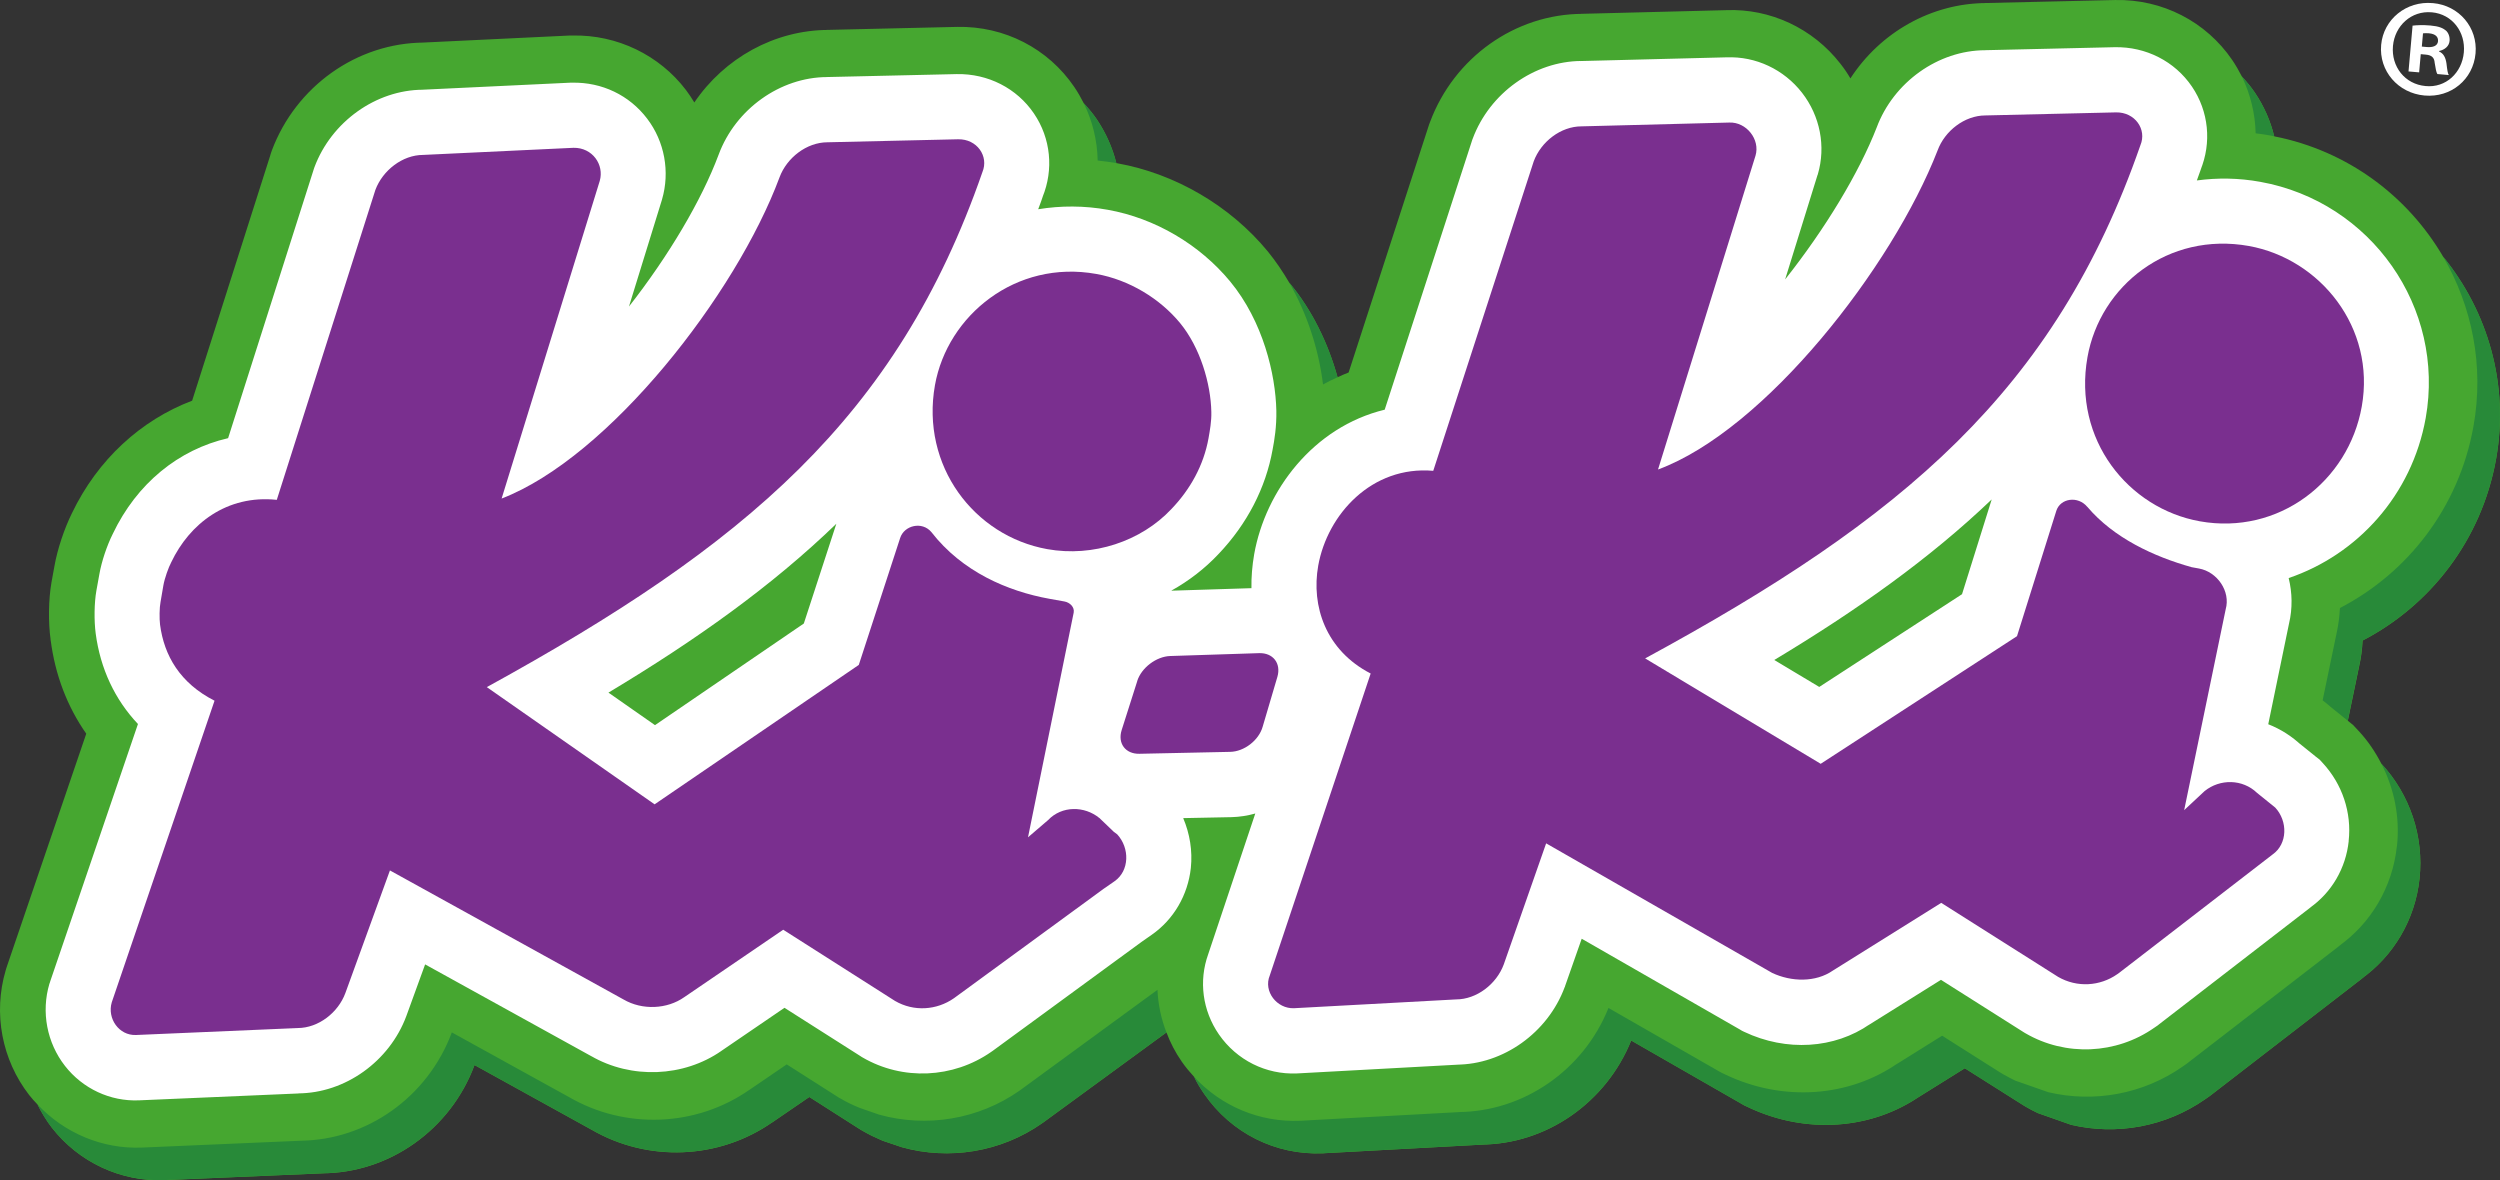
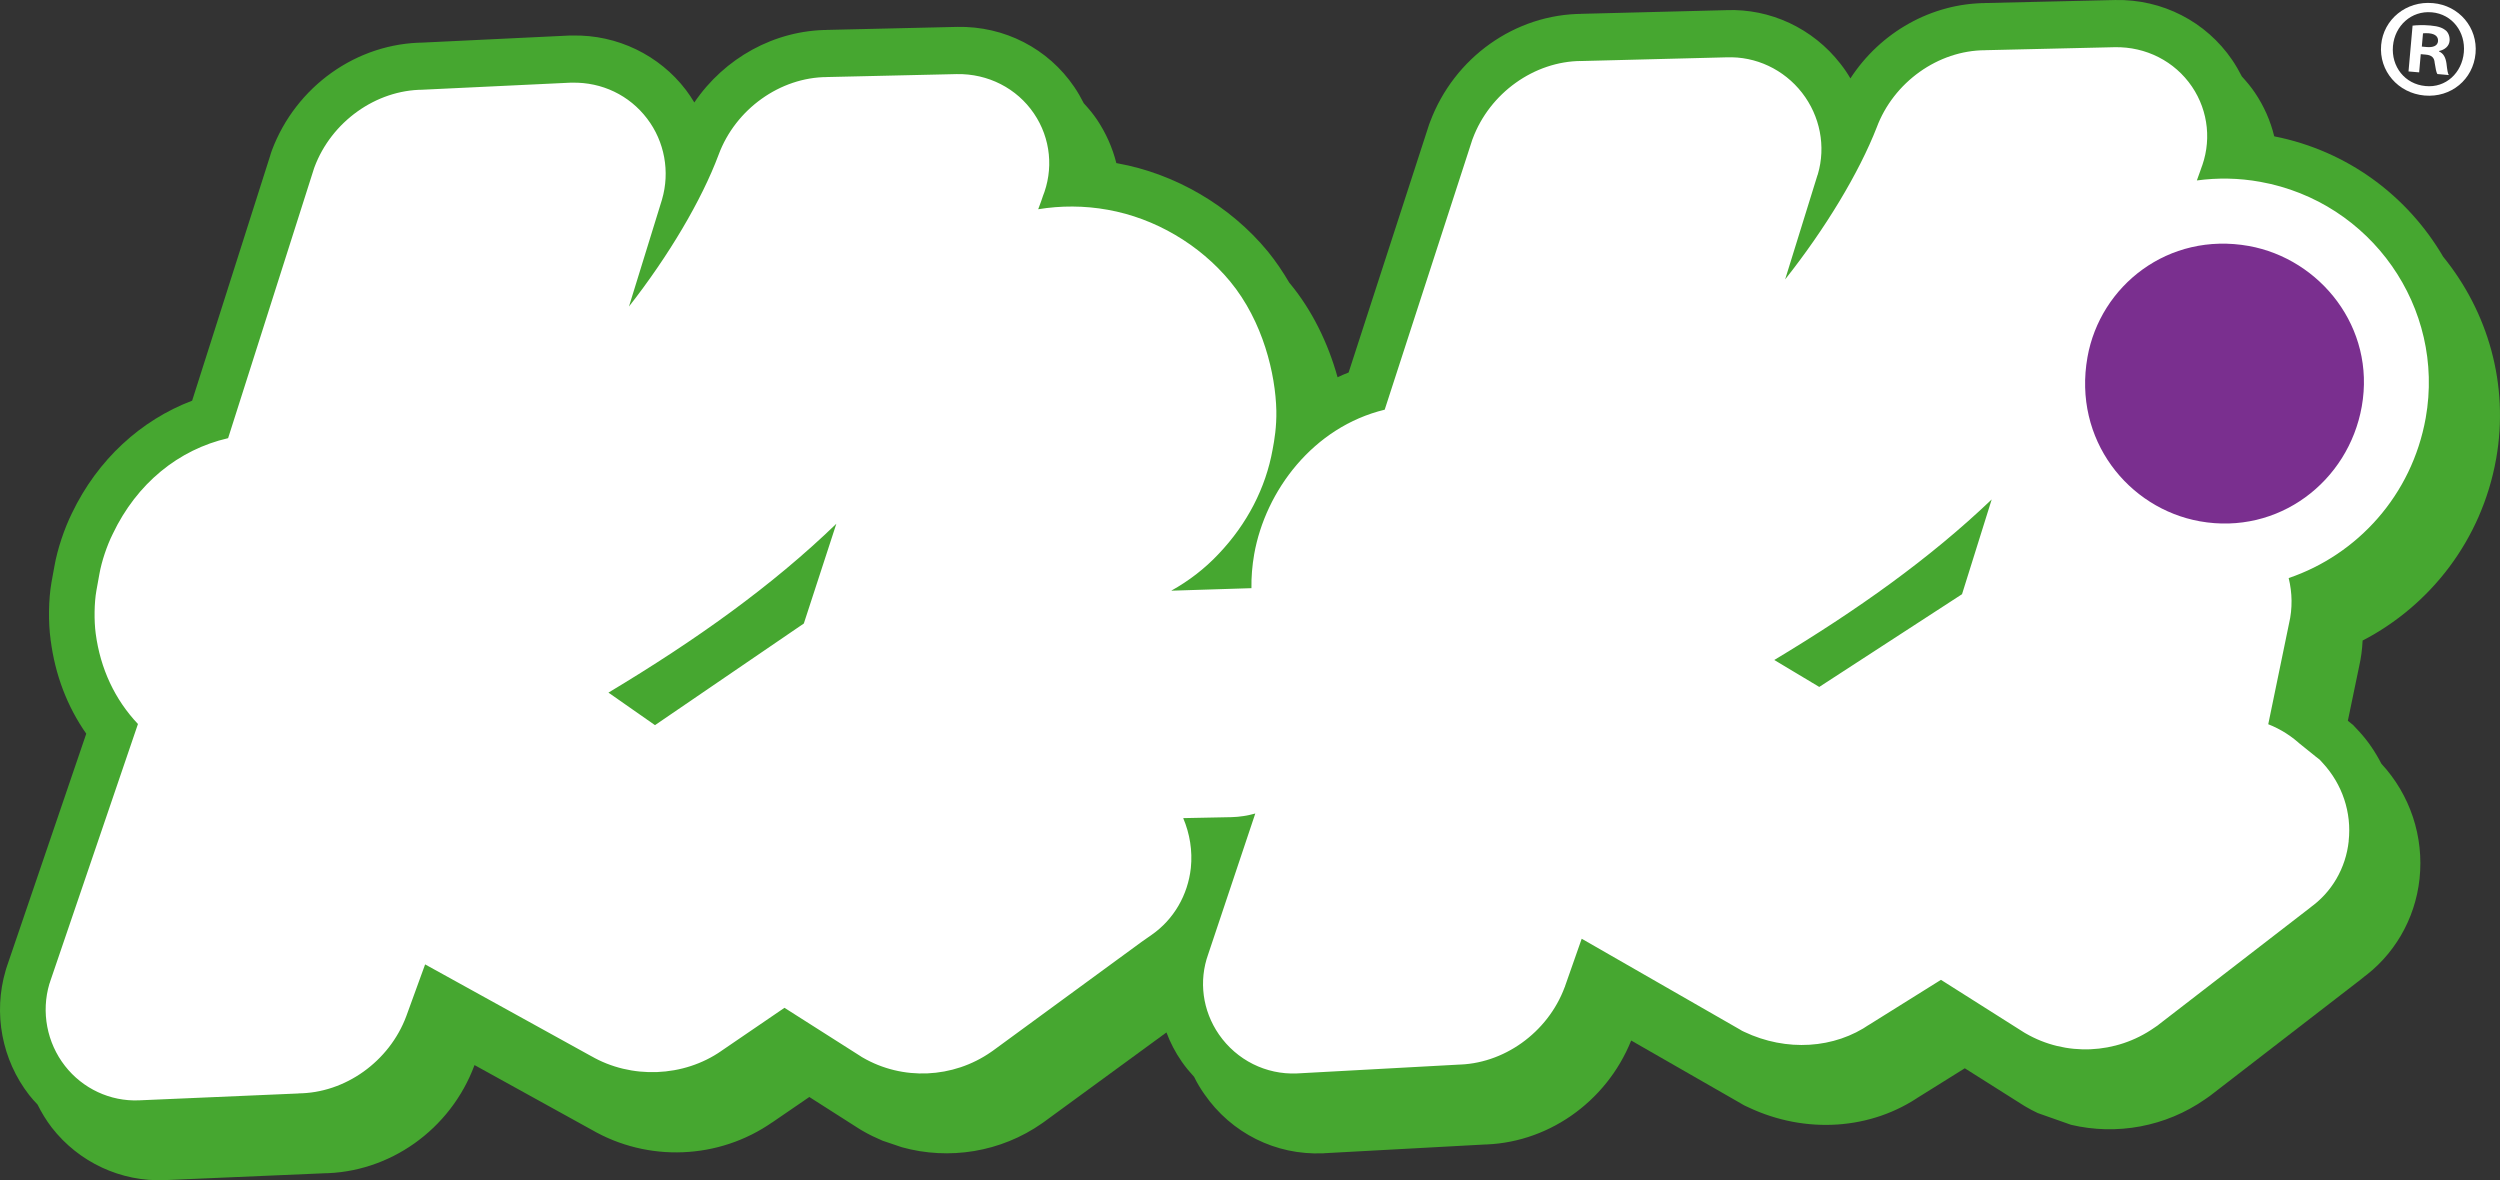
<svg xmlns="http://www.w3.org/2000/svg" width="430" height="203" viewBox="0 0 430 203" fill="none">
  <rect x="0" y="0" width="430" height="203" fill="#333333" stroke="none" />
  <path d="M418.469 0.535C422.996 0.941 426.186 4.774 425.795 9.174C425.395 13.662 421.581 16.839 417.008 16.429C412.476 16.023 409.153 12.209 409.558 7.721C409.953 3.316 413.896 0.125 418.423 0.535H418.469ZM418.235 2.117C414.76 1.808 411.906 4.419 411.589 7.905C411.272 11.448 413.63 14.482 417.196 14.801C420.666 15.151 423.465 12.541 423.782 8.999C424.09 5.512 421.801 2.435 418.281 2.117H418.23H418.235ZM416.093 12.448L414.264 12.287L414.963 4.409C415.707 4.326 416.723 4.271 418.028 4.386C419.517 4.52 420.179 4.824 420.721 5.272C421.126 5.655 421.392 6.305 421.328 7.029C421.245 7.938 420.519 8.556 419.531 8.768L419.522 8.86C420.262 9.178 420.643 9.847 420.795 10.927C420.933 12.158 421.029 12.67 421.199 12.91L419.227 12.735C419.021 12.43 418.924 11.743 418.763 10.797C418.699 9.907 418.253 9.487 417.242 9.395L416.369 9.317L416.093 12.448ZM416.553 8.012L417.407 8.09C418.428 8.182 419.264 7.915 419.338 7.098C419.402 6.36 418.933 5.83 417.757 5.724C417.274 5.682 416.943 5.715 416.755 5.738L416.553 8.012Z" fill="white" />
  <path d="M406.35 110.187C417.986 104.154 426.838 92.909 429.334 78.934C431.618 66.103 427.886 53.571 420.225 44.158C414.163 33.78 403.836 25.944 391.169 23.449C390.526 20.806 389.423 18.269 387.837 15.931C387.162 14.93 386.394 14.021 385.599 13.145C385.103 12.185 384.565 11.245 383.959 10.345C379.445 3.704 371.913 -0.166 363.801 0.004C363.75 0.004 341.263 0.526 341.263 0.526H341.667C332.195 0.549 323.412 5.571 318.27 13.482C317.769 12.624 317.203 11.784 316.564 10.977C311.84 4.88 304.477 1.434 296.876 1.748L271.764 2.384H272.187C260.628 2.412 250.099 9.889 245.967 20.99L245.82 21.369L245.691 21.765L231.963 64.069C231.315 64.309 230.7 64.59 230.061 64.89C228.406 58.908 225.621 53.309 221.94 48.839C221.885 48.77 221.811 48.71 221.77 48.645C220.644 46.722 219.412 44.905 218.061 43.245C211.599 35.399 202.168 29.887 192.209 28.089C192.131 28.079 192.067 28.075 192.011 28.056C191.354 25.432 190.233 22.886 188.666 20.552C187.985 19.551 187.223 18.638 186.409 17.762C185.917 16.798 185.389 15.857 184.782 14.971C180.283 8.325 172.746 4.46 164.634 4.626C164.583 4.64 142.096 5.147 142.096 5.147H142.486C133.212 5.175 124.604 9.99 119.424 17.623C118.987 16.885 118.505 16.18 117.986 15.483C113.413 9.464 106.128 5.95 98.499 6.111H97.984L72.123 7.352L72.974 7.324C61.419 7.361 50.872 14.842 46.74 25.93L46.593 26.364L46.46 26.811L33.049 68.916C24.23 72.265 16.812 79.031 12.381 88.251C11.062 90.935 9.895 94.39 9.371 97.328L8.856 100.16C8.342 103.089 8.286 107.018 8.709 110.063C9.481 116.091 11.572 121.542 14.836 126.196L1.213 166.152L1.085 166.54L0.97 166.927C-1.199 174.288 0.322 182.3 5.019 188.347C5.469 188.928 5.952 189.449 6.453 189.975C7.142 191.358 7.946 192.696 8.902 193.937C13.558 199.923 20.806 203.295 28.338 202.981L56.162 201.787L55.394 201.81C66.953 201.768 77.5 194.297 81.614 183.204V183.19L102.088 194.499L101.702 194.283C111.436 199.951 123.657 199.444 132.858 193.019L132.692 193.143L139.205 188.683L147.739 194.126L148.066 194.329L148.41 194.527C149.495 195.168 150.649 195.703 151.793 196.197L155.116 197.322C163.232 199.582 172.143 198.18 179.244 193.203L179.405 193.093L179.575 192.968L200.629 177.577C201.286 179.32 202.15 181.009 203.258 182.595C203.906 183.541 204.632 184.389 205.386 185.22C205.891 186.248 206.475 187.235 207.155 188.194C211.797 194.905 219.417 198.706 227.51 198.369H227.62L227.749 198.355L255.605 196.842L254.617 196.87C265.936 196.852 276.249 189.67 280.565 178.97L299.367 189.753L299.992 190.118L300.663 190.431C310.53 195.127 321.914 194.361 330.403 188.42L329.571 188.969L337.945 183.744L347.849 190.002L348.147 190.187L348.474 190.381C349.126 190.773 349.816 191.123 350.505 191.451L356.222 193.466C364.063 195.32 372.496 193.808 379.298 189.062L380.047 188.54L380.415 188.259L406.772 167.914L406.019 168.449C411.718 164.455 415.408 158.155 416.162 151.149C416.934 143.894 414.54 136.694 409.594 131.353C408.556 129.333 407.273 127.419 405.688 125.721L404.732 124.702L403.831 123.969L405.775 114.61C406.106 113.157 406.299 111.672 406.368 110.192L406.35 110.187ZM8.709 110.261C8.695 110.192 8.691 110.123 8.695 110.063C8.682 110.003 8.654 109.952 8.659 109.892L8.709 110.261Z" fill="#46A730" />
  <path d="M16.476 109.066C16.476 109.034 16.467 108.993 16.458 108.947C16.458 108.914 16.444 108.896 16.448 108.859L16.476 109.066ZM403.969 144.664C404.516 139.756 402.87 134.863 399.506 131.233L398.968 130.647L398.32 130.145L395.2 127.631L395.94 128.281C394.225 126.635 392.258 125.403 390.14 124.568L393.72 107.217C394.322 104.662 394.281 101.973 393.651 99.427C405.485 95.405 414.852 85.161 417.223 71.891C420.601 52.921 407.843 34.707 388.766 31.276C385.07 30.602 381.389 30.561 377.86 31.036C378.126 30.247 378.434 29.468 378.71 28.665L378.466 29.293C380.438 24.537 379.9 19.146 377.014 14.893C374.059 10.539 369.091 8.012 363.723 8.118L341.212 8.639H341.446C333.362 8.662 325.682 14.141 322.782 21.95L322.842 21.798C319.74 29.782 313.889 39.416 307.042 48.06L312.612 30.109L312.653 30.03L312.672 29.957C314.069 25.188 313.067 19.962 309.951 15.954C306.821 11.932 301.977 9.658 296.972 9.866L297.16 9.856L271.731 10.502L271.984 10.488C263.9 10.53 256.234 16 253.316 23.827L253.233 24.035L253.164 24.256L238.168 70.466C225.878 73.441 217.665 84.391 215.721 95.317C215.377 97.296 215.216 99.242 215.248 101.166C212.348 101.262 203.643 101.539 201.451 101.599C204.461 99.93 207.233 97.803 209.613 95.266C214.499 90.124 217.707 83.934 218.888 77.325C219.191 75.761 219.587 73.386 219.531 70.642C219.398 64.401 217.261 55.292 211.59 48.415C206.314 42.036 198.661 37.535 190.554 36.086C186.478 35.349 182.443 35.358 178.568 35.99C178.918 35.095 179.23 34.205 179.529 33.291L179.299 33.937C181.271 29.163 180.733 23.785 177.847 19.533C174.901 15.174 169.923 12.642 164.551 12.744C164.523 12.744 142.04 13.256 142.04 13.256H142.261C134.19 13.279 126.515 18.767 123.611 26.585C120.674 34.463 114.957 44.075 108.182 52.723L113.826 34.454L113.849 34.389L113.867 34.311C115.26 29.551 114.318 24.353 111.308 20.405C108.247 16.374 103.536 14.114 98.398 14.22H98.117L72.247 15.451L72.748 15.433C64.664 15.46 56.998 20.944 54.084 28.762L53.997 29.011L53.914 29.274L39.235 75.365C30.728 77.316 23.517 83.15 19.385 91.853C18.393 93.841 17.483 96.54 17.096 98.73L16.582 101.576C16.205 103.684 16.168 106.746 16.458 108.956C17.262 115.021 19.758 120.33 23.728 124.527L8.645 168.772L8.576 169.003L8.493 169.22C7.064 174.063 8.061 179.344 11.177 183.338C14.22 187.244 18.967 189.463 23.875 189.26C23.894 189.255 51.699 188.061 51.699 188.061H51.244C59.333 188.042 66.994 182.572 69.894 174.75C69.912 174.704 71.443 170.516 73.12 165.876L101.863 181.751L101.642 181.622C108.555 185.644 117.59 185.289 124.107 180.737L124.011 180.797L134.93 173.343L147.964 181.631L148.157 181.76L148.35 181.876C155.23 185.888 163.926 185.501 170.493 180.921L170.594 180.847L170.696 180.783L196.327 162.02L198.096 160.784C201.879 158.15 204.314 153.958 204.825 149.29C205.132 146.338 204.645 143.386 203.51 140.716C207.582 140.633 211.824 140.55 211.824 140.55C213.217 140.513 214.582 140.296 215.91 139.923L207.816 164.109C206.153 168.717 206.824 173.823 209.664 177.937C212.725 182.346 217.739 184.846 223.043 184.634L223.102 184.625H223.185L251.036 183.107L250.475 183.121C258.56 183.098 266.221 177.623 269.121 169.801L269.176 169.704L269.199 169.593L272.053 161.462L299.252 177.07L299.61 177.287L300.001 177.476C307.244 180.916 315.544 180.404 321.647 176.138L321.165 176.456L333.845 168.532L348.037 177.517L348.216 177.628L348.391 177.729C355.275 181.737 363.985 181.359 370.538 176.77L371.136 176.364L371.343 176.193L397.7 155.849L397.263 156.162C401.05 153.515 403.486 149.327 403.978 144.664H403.969ZM138.262 107.24L112.659 124.725L104.653 119.13C119.746 110.072 132.766 100.792 143.851 90.087C142.858 93.186 139.917 102.157 138.258 107.245L138.262 107.24ZM151.646 98.753L151.379 98.426C151.48 98.56 151.581 98.67 151.687 98.813C151.673 98.786 151.659 98.772 151.646 98.753ZM337.466 102.203L312.911 118.153L305.176 113.517C319.483 104.92 331.915 96.078 342.572 85.904L337.466 102.208V102.203ZM209.632 95.225C209.632 95.225 209.632 95.248 209.613 95.257C209.6 95.266 209.563 95.299 209.545 95.322L209.632 95.225Z" fill="white" />
-   <path d="M359.003 87.167C357.394 85.253 354.402 85.691 353.695 87.836L346.925 109.422L313.159 131.376L282.964 113.245C327.153 89.261 353.451 67.279 368.149 24.98C369.298 22.259 367.22 19.275 363.962 19.33L341.479 19.856C337.898 19.865 334.502 22.517 333.266 25.875C325.457 45.971 303.576 73.967 285.179 80.756L301.949 26.77C302.777 23.988 300.373 20.958 297.441 21.078L272.012 21.733C268.445 21.733 265.054 24.385 263.804 27.738L246.519 80.982C235.971 80.055 228.314 88.459 226.733 97.296C225.502 104.247 228.029 111.861 235.755 115.846L218.401 167.781C217.266 170.511 219.623 173.537 222.579 173.412L250.443 171.899C254.01 171.895 257.402 169.247 258.642 165.894L265.936 145.056L304.799 167.333C308.103 168.897 312.295 168.998 315.264 166.932L333.891 155.291L354.002 168.025C357.247 169.898 361.195 169.644 364.159 167.569L364.527 167.306L390.884 146.97C393.472 145.148 393.522 141.251 391.335 138.899L388.214 136.38C385.723 133.977 381.835 133.931 379.192 136.067L375.677 139.346L382.819 104.795C383.692 101.701 381.362 98.352 378.223 97.785L376.959 97.554C370.465 95.737 363.566 92.545 359.017 87.172L359.003 87.167Z" fill="#7A2F8F" />
  <path d="M359.044 61.44C356.516 75.637 366.09 87.458 378.37 89.663C391.882 92.084 403.928 82.85 406.225 69.913C408.638 56.334 399.06 44.522 386.794 42.308C372.96 39.836 361.236 49.121 359.044 61.435V61.44Z" fill="#7A2F8F" />
-   <path d="M207.872 75.346C207.026 80.078 204.691 84.211 201.484 87.55C196.267 93.122 187.985 95.866 180.122 94.45C167.552 92.19 158.342 80.124 160.815 66.232C162.961 54.245 174.731 44.633 188.56 47.119C194.227 48.129 199.503 51.358 202.973 55.564C206.429 59.775 208.253 65.96 208.35 70.863C208.391 72.491 208.092 74.073 207.872 75.341V75.346Z" fill="#7A2F8F" />
-   <path d="M195.596 117.152C196.318 114.855 198.882 112.913 201.281 112.835L216.572 112.341C218.966 112.267 220.382 114.098 219.711 116.414L217.174 125.011C216.512 127.336 213.998 129.277 211.59 129.319L195.973 129.651C193.579 129.697 192.195 127.861 192.931 125.56L195.605 117.156L195.596 117.152Z" fill="#7A2F8F" />
-   <path d="M189.088 140.697C186.538 138.608 182.649 138.553 180.269 141.057L176.817 144.018L184.672 105.377C184.855 104.422 184.019 103.615 183.058 103.449L180.549 103.001C173.315 101.701 165.488 98.338 160.199 91.521C158.59 89.607 155.534 90.364 154.831 92.522L147.712 114.366L112.59 138.345L83.732 118.185C127.977 93.883 154.297 71.91 168.977 29.592C170.107 26.871 168.048 23.887 164.79 23.956L142.311 24.473C138.731 24.486 135.335 27.139 134.085 30.487C126.598 50.638 104.735 78.644 86.278 85.751L103.154 31.124C103.963 28.338 101.9 25.363 98.641 25.423L72.785 26.645C69.219 26.645 65.822 29.306 64.567 32.66L47.609 85.973C38.996 85.064 32.594 90.11 29.455 96.706C28.986 97.596 28.32 99.436 28.099 100.695L27.612 103.541C27.419 104.496 27.401 106.437 27.529 107.443C28.228 112.77 30.962 117.498 36.9 120.523L19.224 172.398C18.402 175.17 20.461 178.144 23.398 178.02L51.207 176.825C54.774 176.811 58.165 174.173 59.402 170.811L67.068 149.714L107.254 171.913C110.48 173.79 114.75 173.592 117.7 171.507L134.71 159.912L153.939 172.158C157.179 174.044 161.109 173.767 164.082 171.692L189.837 152.865L191.703 151.573C194.286 149.765 194.337 145.863 192.154 143.502L191.584 143.082L189.093 140.693L189.088 140.697Z" fill="#7A2F8F" />
  <g style="mix-blend-mode:multiply">
-     <path d="M230.061 64.89C228.406 58.908 225.621 53.309 221.94 48.839C221.885 48.77 221.811 48.71 221.77 48.646C224.771 53.881 226.807 59.978 227.561 66.131C228.37 65.679 229.215 65.268 230.061 64.89ZM192.012 28.056C191.354 25.432 190.233 22.886 188.666 20.552C187.986 19.551 187.223 18.638 186.409 17.762C187.93 20.866 188.739 24.224 188.799 27.614C189.865 27.724 190.932 27.867 192.012 28.052V28.056ZM390.42 23.292C390.669 23.334 390.912 23.389 391.16 23.444C390.517 20.801 389.414 18.265 387.828 15.926C387.153 14.925 386.385 14.017 385.59 13.14C387.084 16.212 387.893 19.556 387.971 22.932C388.789 23.029 389.607 23.149 390.42 23.292ZM420.22 44.153C425.184 52.668 427.307 62.911 425.436 73.331C422.941 87.296 414.108 98.55 402.471 104.574C402.384 106.059 402.209 107.535 401.873 109.011L399.493 120.459C399.989 120.842 400.467 121.22 400.936 121.639L403.634 123.821L403.808 123.955L405.752 114.597C406.083 113.144 406.276 111.659 406.345 110.178C417.982 104.145 426.834 92.9 429.329 78.925C431.613 66.094 427.882 53.562 420.22 44.149V44.153ZM412.265 145.536C411.516 152.546 407.825 158.856 402.108 162.846L402.862 162.311L376.504 182.655L376.15 182.937L375.401 183.458C368.599 188.213 360.152 189.707 352.325 187.863L346.594 185.856C345.923 185.519 345.234 185.164 344.549 184.777L344.255 184.597L343.942 184.413L334.043 178.14L325.683 183.366L326.515 182.817C318.026 188.762 306.61 189.532 296.775 184.828L296.099 184.509L295.474 184.159L276.659 173.371C272.366 184.076 262.048 191.229 250.724 191.276L251.712 191.239L223.843 192.761H223.737L223.608 192.77C216.655 193.061 210.06 190.27 205.381 185.215C205.887 186.244 206.47 187.231 207.15 188.19C211.792 194.901 219.412 198.701 227.506 198.365H227.616L227.745 198.351L255.6 196.838L254.612 196.866C265.932 196.847 276.245 189.666 280.56 178.965L299.362 189.749L299.987 190.113L300.658 190.427C310.526 195.122 321.91 194.357 330.398 188.416L329.566 188.965L337.94 183.739L347.844 189.998L348.143 190.183L348.469 190.376C349.122 190.768 349.811 191.119 350.501 191.446L356.218 193.462C364.058 195.316 372.492 193.803 379.294 189.057L380.043 188.536L380.411 188.255L406.768 167.91L406.014 168.445C411.713 164.451 415.404 158.15 416.157 151.144C416.93 143.889 414.535 136.689 409.59 131.348C411.828 135.684 412.812 140.596 412.278 145.54L412.265 145.536ZM175.673 187.36L175.522 187.475L175.356 187.595C168.237 192.581 159.344 193.978 151.209 191.718L147.905 190.57C146.738 190.109 145.602 189.56 144.504 188.91L144.178 188.725L143.851 188.513L135.317 183.075L128.791 187.53L128.956 187.411C119.774 193.84 107.535 194.329 97.814 188.665L98.187 188.873L77.73 177.582L77.707 177.591C73.594 188.684 63.065 196.165 51.492 196.202L52.265 196.183L24.436 197.382C17.644 197.668 11.09 194.905 6.448 189.966C7.138 191.349 7.942 192.687 8.898 193.928C13.553 199.914 20.801 203.286 28.334 202.972L56.157 201.778L55.39 201.801C66.948 201.759 77.496 194.287 81.609 183.195V183.181L102.084 194.49L101.698 194.274C111.432 199.942 123.652 199.435 132.853 193.01L132.688 193.134L139.2 188.674L147.735 194.117L148.061 194.32L148.406 194.518C149.491 195.159 150.644 195.694 151.788 196.188L155.111 197.313C163.228 199.573 172.139 198.171 179.24 193.194L179.401 193.084L179.571 192.959L200.624 177.568C199.71 175.211 199.195 172.743 199.085 170.248L175.673 187.364V187.36Z" fill="#288A39" />
-   </g>
+     </g>
</svg>